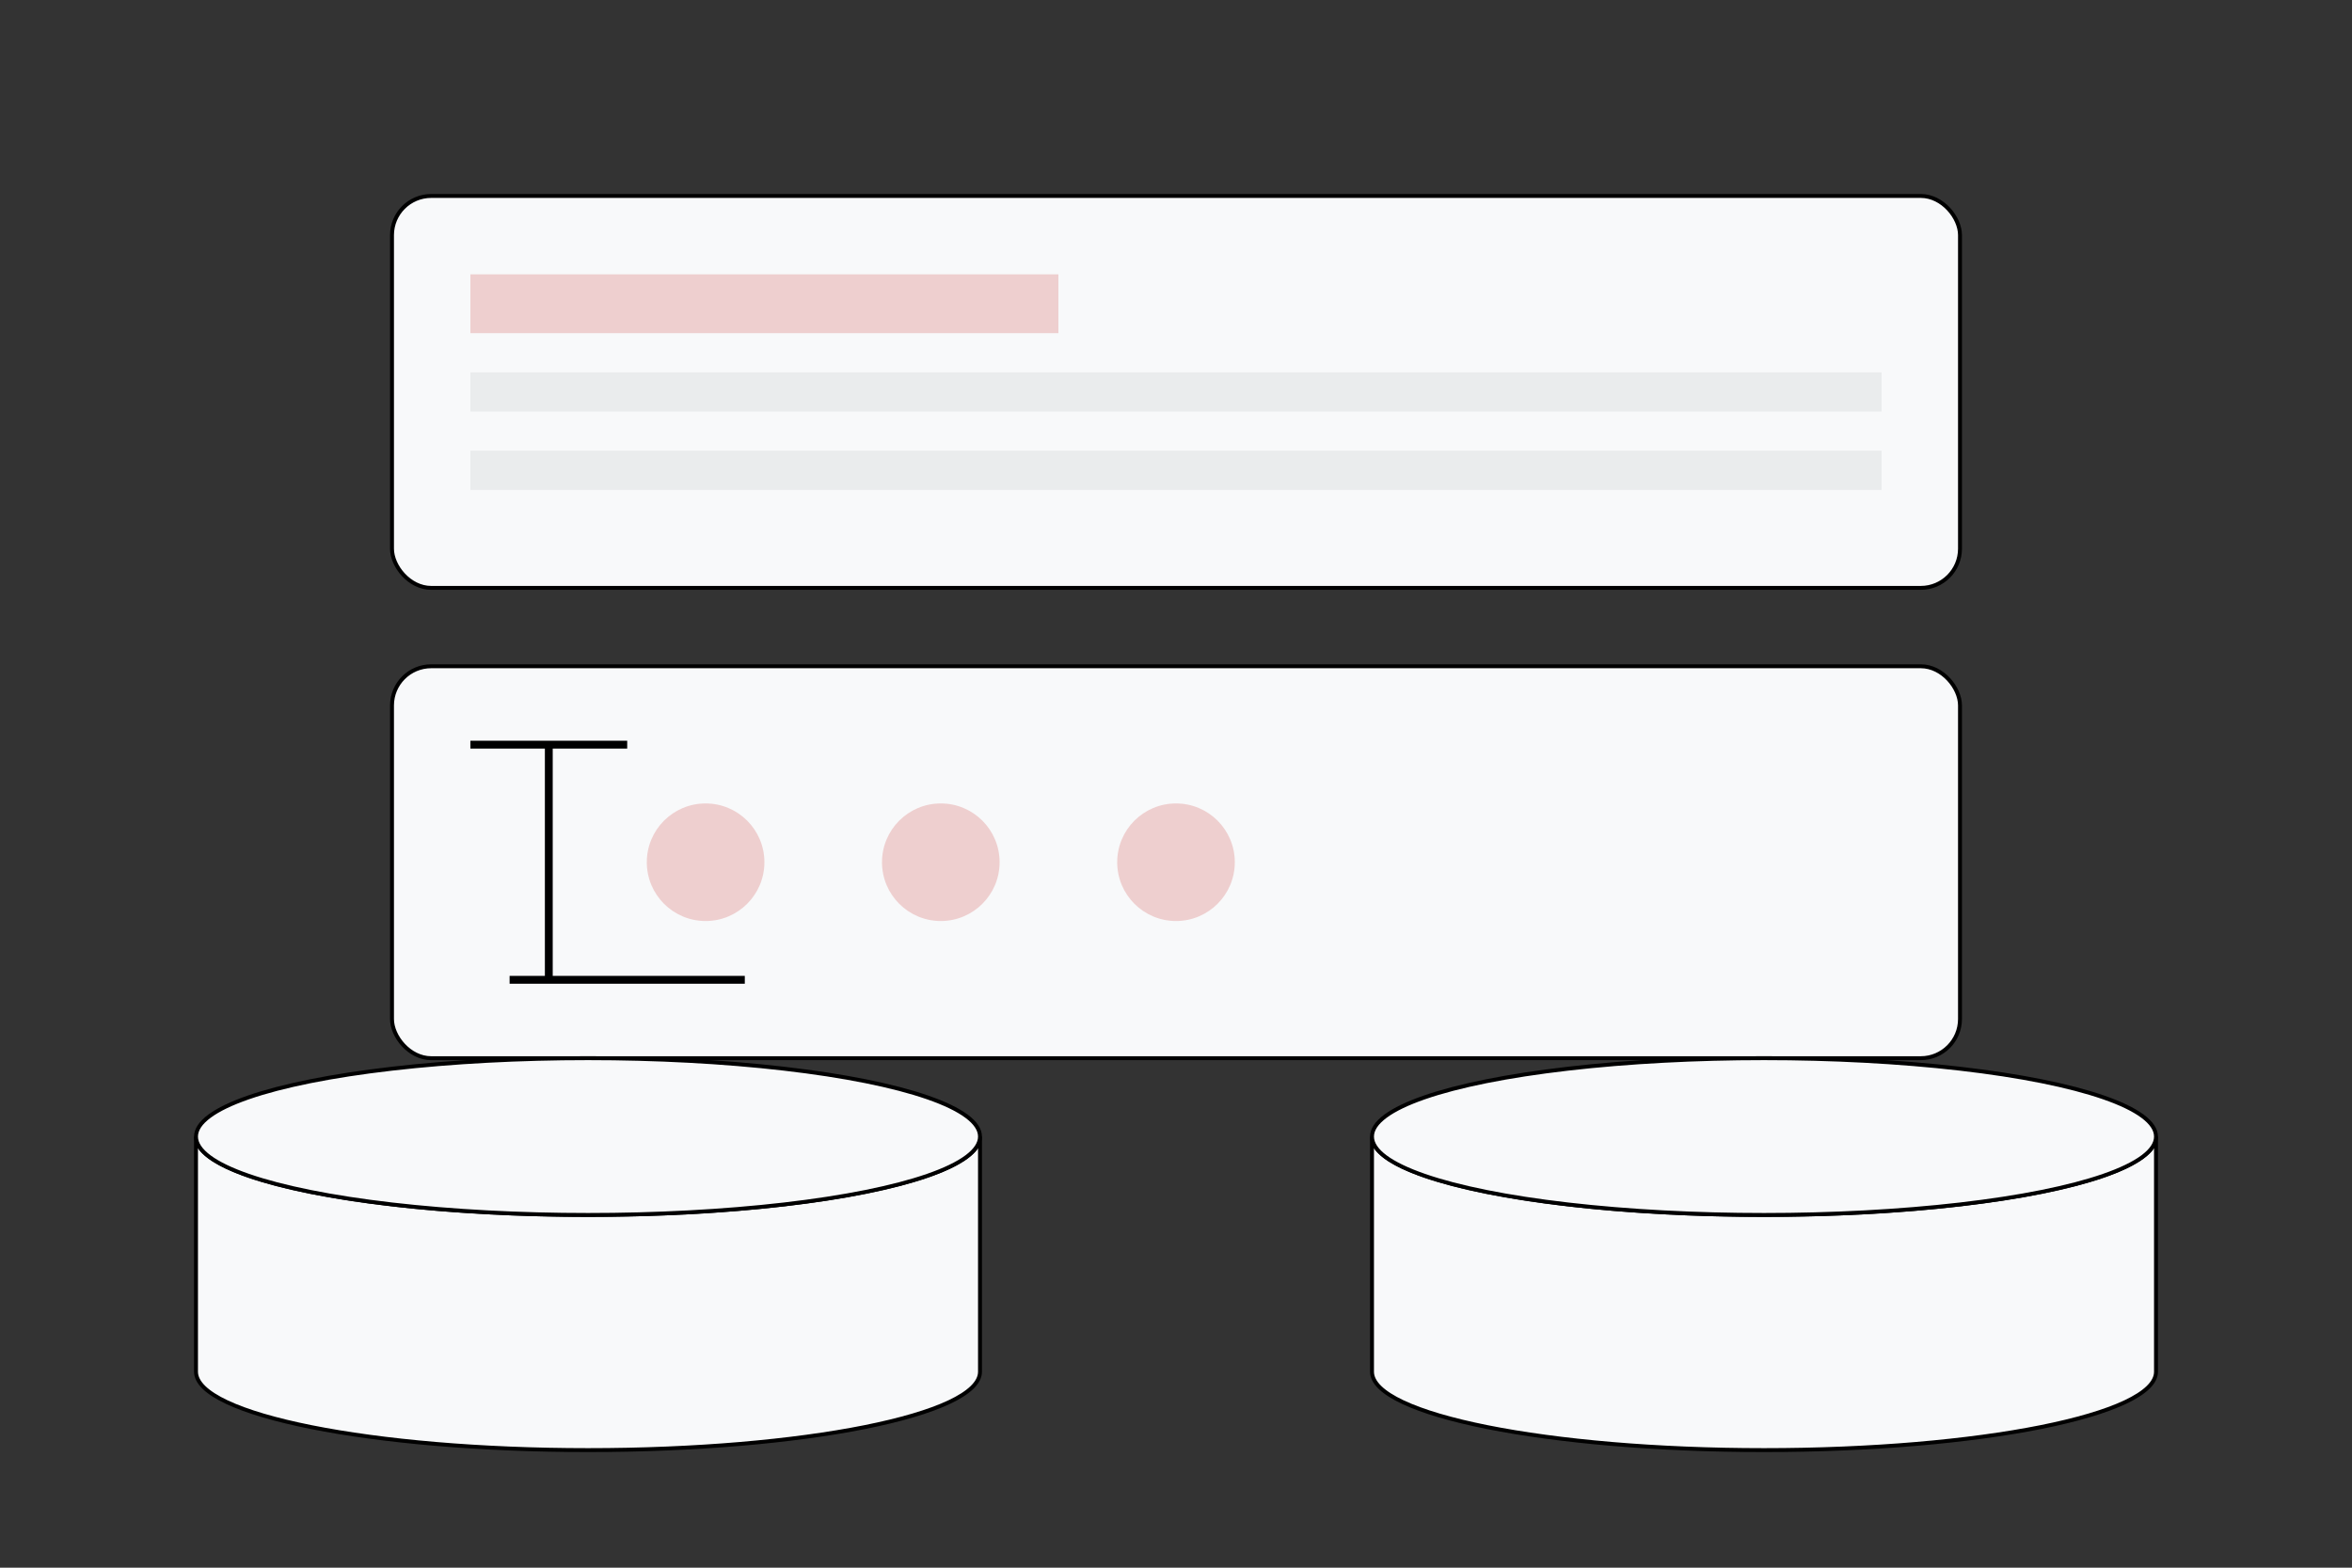
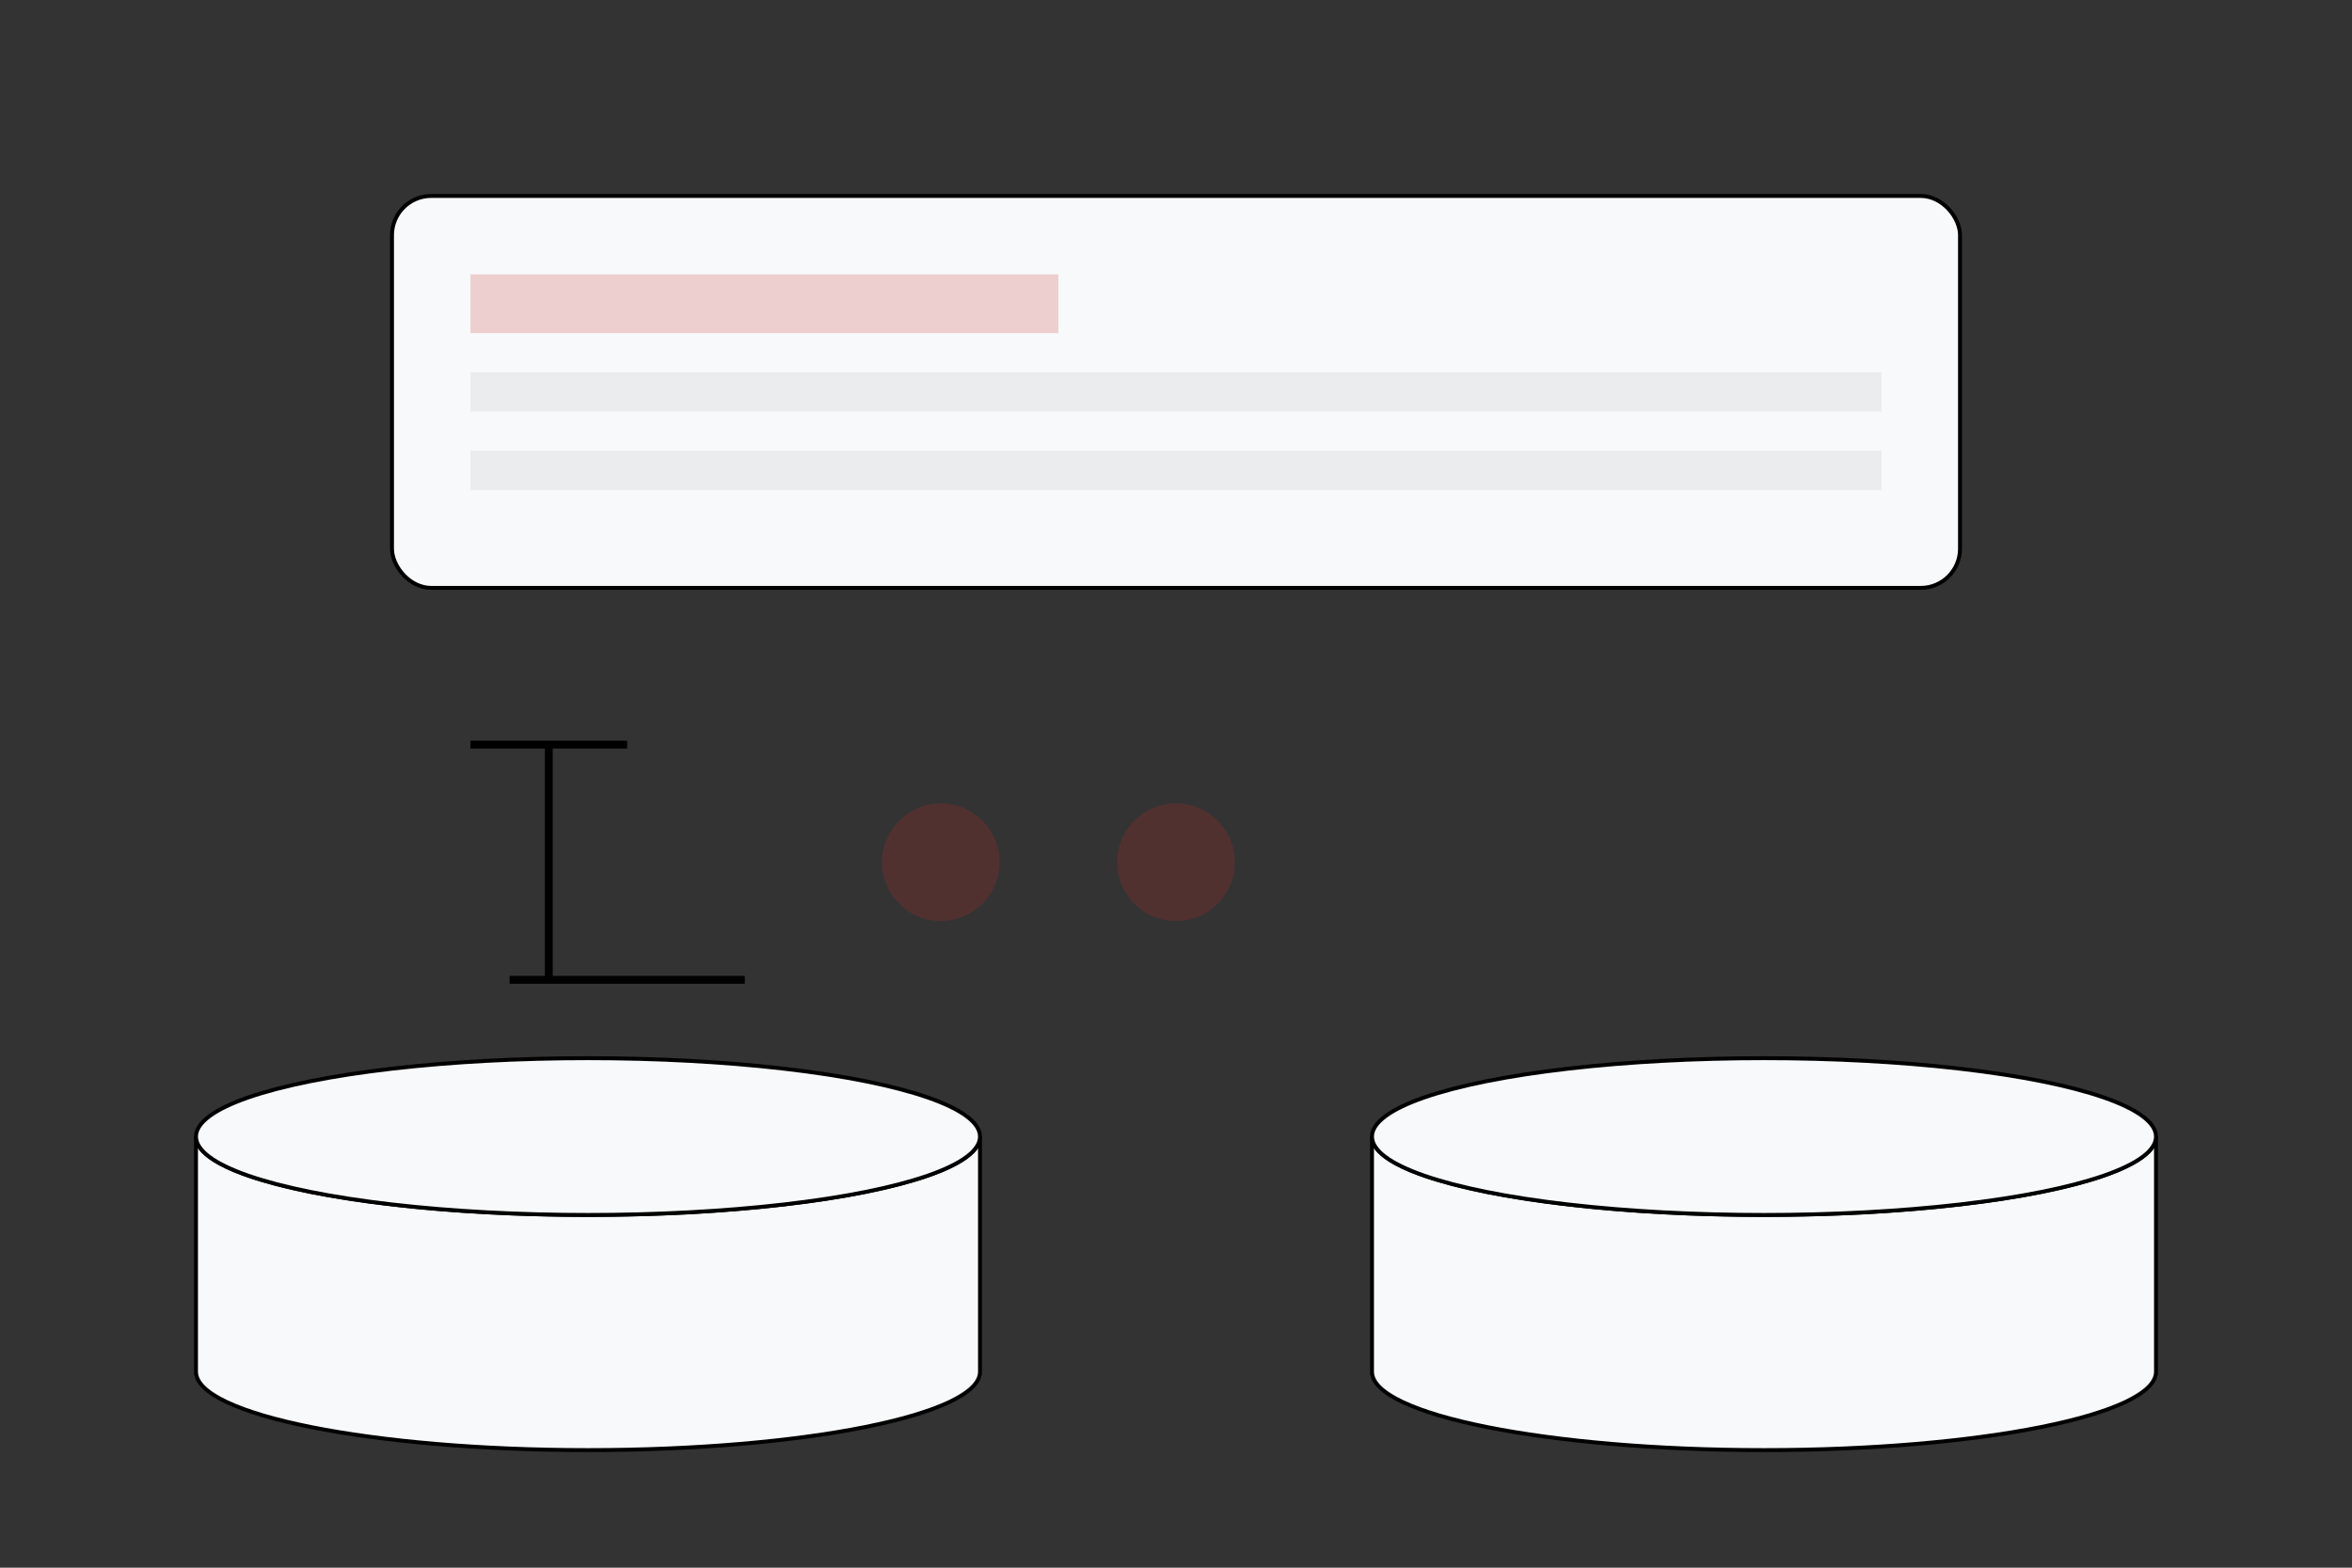
<svg xmlns="http://www.w3.org/2000/svg" width="600" height="400" viewBox="0 0 600 400">
  <rect x="0" y="0" width="600" height="400" fill="#333333" stroke="none" />
  <style>
    .primary { fill: #C92B27; }
    .secondary { fill: #6c757d; }
    .light { fill: #f8f9fa; }
  </style>
  <rect x="100" y="50" width="400" height="100" rx="10" class="light" stroke="currentColor" />
  <rect x="120" y="70" width="150" height="15" class="primary" opacity="0.2" />
  <rect x="120" y="95" width="360" height="10" class="secondary" opacity="0.1" />
  <rect x="120" y="115" width="360" height="10" class="secondary" opacity="0.1" />
-   <rect x="100" y="170" width="400" height="100" rx="10" class="light" stroke="currentColor" />
  <path d="M120 190h40m-20 0v60m-10 0h60" stroke="currentColor" stroke-width="2" />
-   <circle cx="180" cy="220" r="15" class="primary" opacity="0.2" />
  <circle cx="240" cy="220" r="15" class="primary" opacity="0.2" />
  <circle cx="300" cy="220" r="15" class="primary" opacity="0.2" />
  <path d="M250 290c0 11-45 20-100 20s-100-9-100-20v60c0 11 45 20 100 20s100-9 100-20v-60z" class="light" stroke="currentColor" />
  <ellipse cx="150" cy="290" rx="100" ry="20" class="light" stroke="currentColor" />
  <path d="M550 290c0 11-45 20-100 20s-100-9-100-20v60c0 11 45 20 100 20s100-9 100-20v-60z" class="light" stroke="currentColor" />
  <ellipse cx="450" cy="290" rx="100" ry="20" class="light" stroke="currentColor" />
</svg>